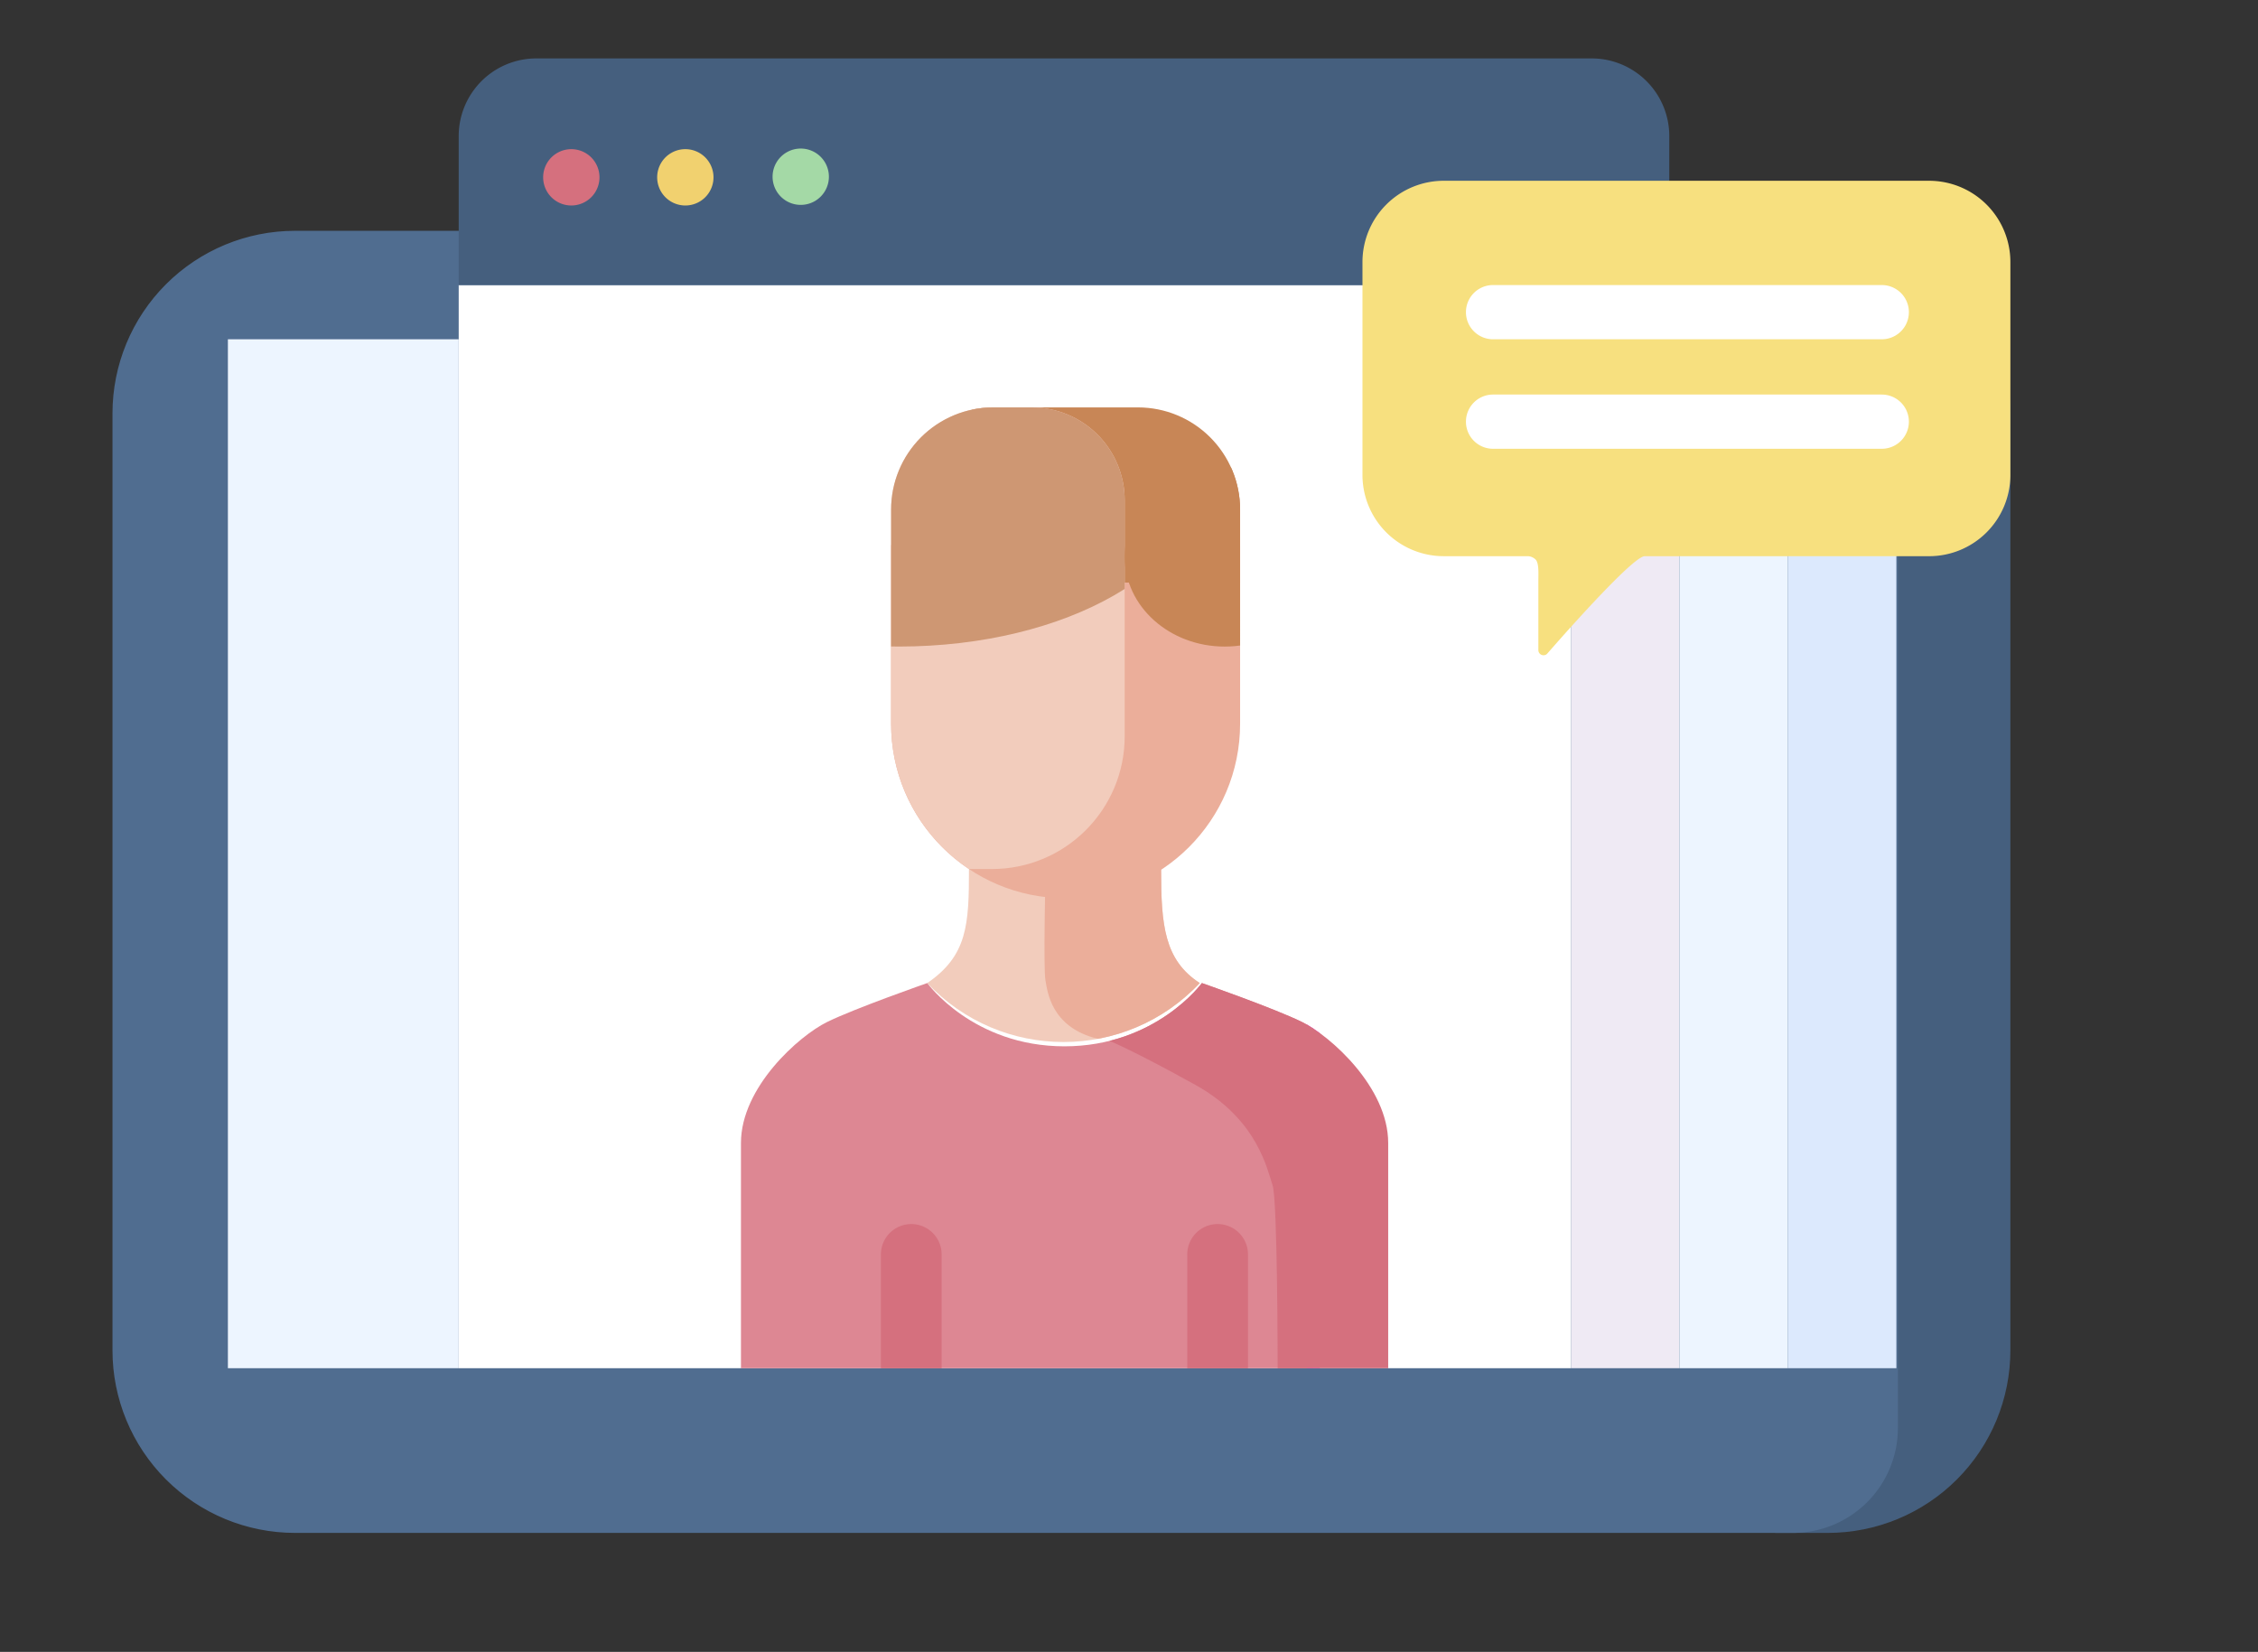
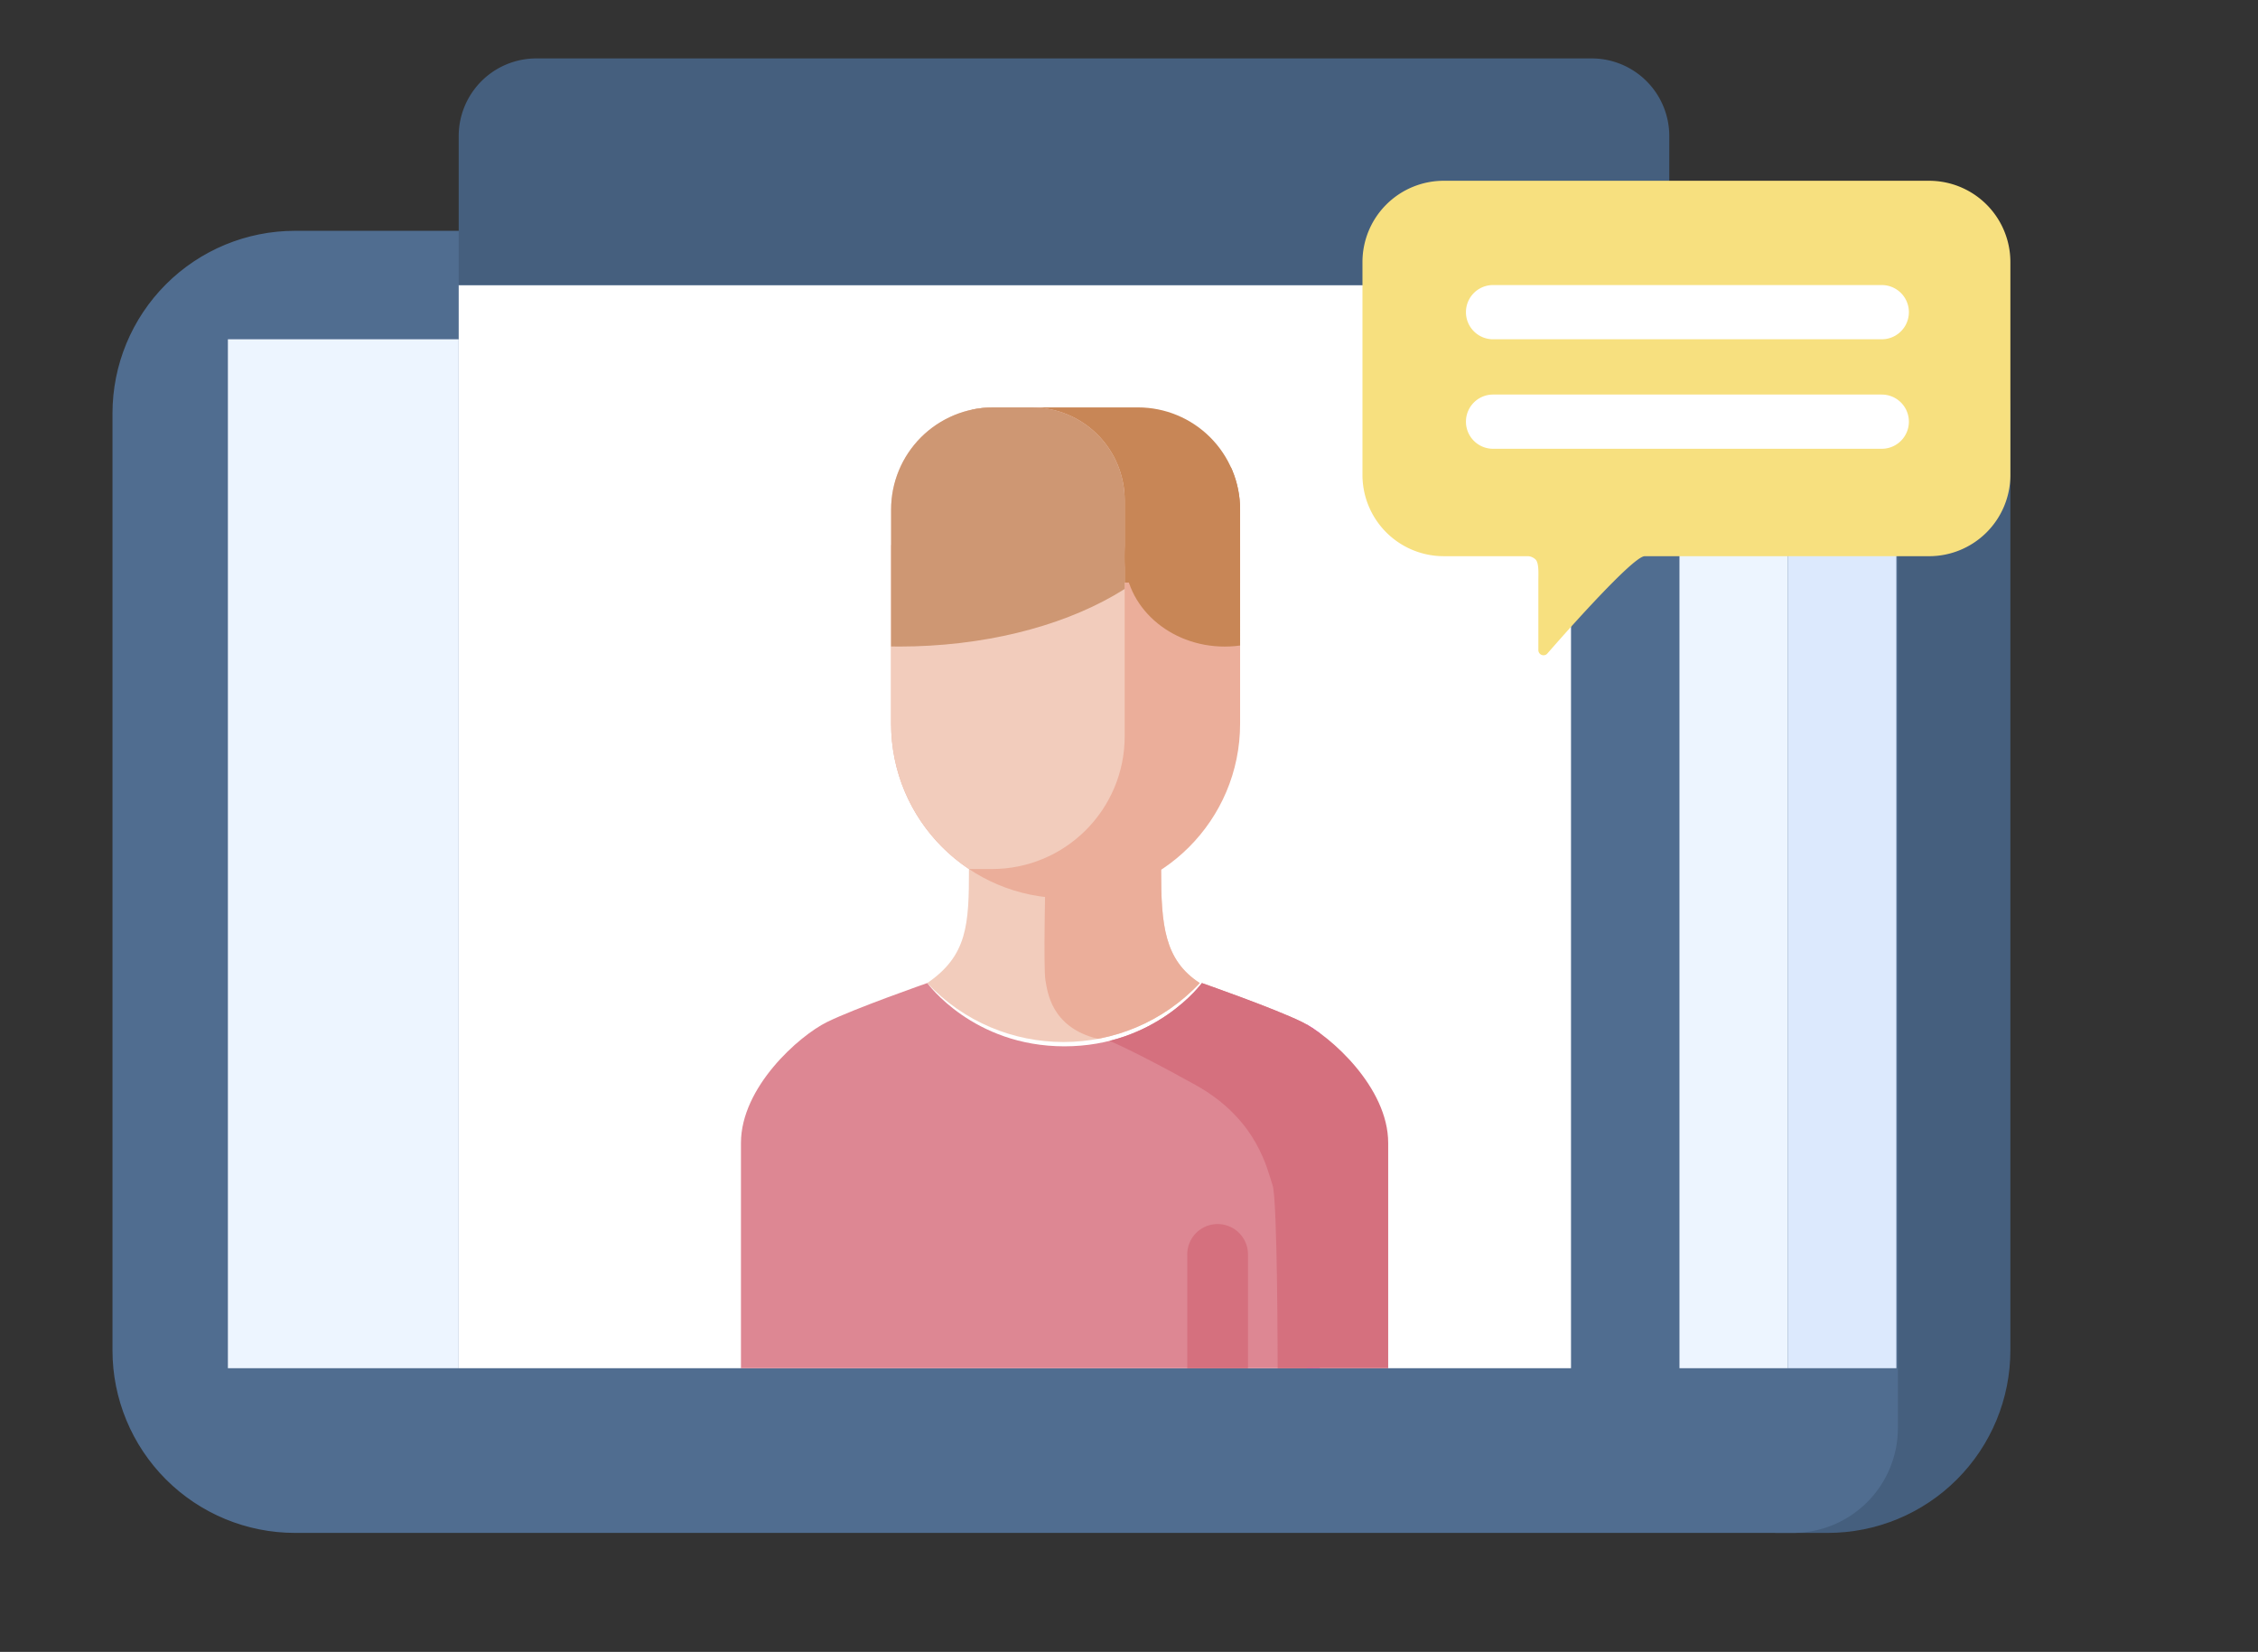
<svg xmlns="http://www.w3.org/2000/svg" width="175.028" height="128.039" viewBox="870.312 9373.359 175.028 128.039">
  <rect x="870.312" y="9373.359" width="175.028" height="128.039" fill="#333333" stroke="none" />
  <g data-name="Group 14312">
    <g data-name="Group 14295">
      <g fill-rule="evenodd" clip-path="url(&quot;#a&quot;)" data-name="Group 14294" transform="translate(879.031 9391.25)">
        <path fill="#455f7e" d="M128.875-17.891h37.434v128.038h-37.434z" data-name="Rectangle 7709" />
        <path fill="#506d90" d="M130.263 100.928H-.586a8.133 8.133 0 0 1-8.133-8.133V8.133A8.133 8.133 0 0 1-.586-.001h130.849a8.134 8.134 0 0 1 8.133 8.134v84.662a8.134 8.134 0 0 1-8.133 8.133" data-name="Path 5095" />
      </g>
    </g>
    <path fill="#edf5ff" fill-rule="evenodd" d="M887.977 9399.657h17.89v79.755h-17.89z" data-name="Rectangle 7711" />
-     <path fill="#efeaf4" fill-rule="evenodd" d="M992.089 9399.657h8.407v79.755h-8.407z" data-name="Rectangle 7712" />
    <path fill="#edf5ff" fill-rule="evenodd" d="M1000.496 9399.657h8.406v79.755h-8.406z" data-name="Rectangle 7713" />
    <path fill="#dce9fd" fill-rule="evenodd" d="M1008.902 9399.657h8.407v79.755h-8.407z" data-name="Rectangle 7714" />
    <path fill="#fff" fill-rule="evenodd" d="M905.868 9395.454h86.22v83.958h-86.22z" data-name="Rectangle 7715" />
    <g data-name="Group 14297">
      <g fill-rule="evenodd" clip-path="url(&quot;#b&quot;)" data-name="Group 14296" transform="translate(870.312 9373.36)">
        <path fill="#455f7e" d="M129.393 22.094H35.556V10.546a6.02 6.02 0 0 1 6.02-6.019h81.798a6.02 6.02 0 0 1 6.02 6.019v11.548Z" data-name="Path 5096" />
        <path fill="#f7e07f" d="M149.534 14.011h-37.622a6.3 6.3 0 0 0-6.301 6.301V36.81a6.3 6.3 0 0 0 6.3 6.3h6.512s.316-.013.598.25c.283.264.224 1.113.224 1.638v5.39a.4.4 0 0 0 .684.283s6.55-7.56 7.56-7.56h22.045a6.3 6.3 0 0 0 6.3-6.301V20.312a6.3 6.3 0 0 0-6.3-6.301" data-name="Path 5097" />
        <path fill="#fff" d="M145.865 26.297h-30.177a2.102 2.102 0 0 1 0-4.203h30.177a2.101 2.101 0 1 1 0 4.203" data-name="Path 5098" />
      </g>
    </g>
    <g data-name="Group 14299">
      <g fill-rule="evenodd" clip-path="url(&quot;#c&quot;)" data-name="Group 14298" transform="translate(942.188 9432.469)">
        <path fill="#f2ccbc" d="M-3.395-5.059h28.292v29.046H-3.395z" data-name="Rectangle 7717" />
        <path fill="#ebae9a" d="M9.161 8.737s-.165 7.3 0 8.137c.155.781.368 3.636 4.064 4.539s9.031-1.198 9.031-1.198l1.293-7.06-4.526-10.023z" data-name="Path 5099" />
      </g>
    </g>
    <g data-name="Group 14301">
      <g clip-path="url(&quot;#d&quot;)" data-name="Group 14300" transform="translate(870.312 9373.36)">
        <path fill="#fff" fill-rule="evenodd" d="M145.865 34.785h-30.177a2.102 2.102 0 0 1 0-4.203h30.177a2.101 2.101 0 1 1 0 4.203" data-name="Path 5101" />
      </g>
    </g>
    <g data-name="Group 14303">
      <g fill-rule="evenodd" clip-path="url(&quot;#e&quot;)" data-name="Group 14302" transform="translate(939.386 9404.938)">
        <path fill="#ebae9a" d="M-1.94 10.67h35.552v29.423H-1.94z" data-name="Rectangle 7719" />
        <path fill="#c88656" d="M6.251-3.34h27.36v16.92H6.252z" data-name="Rectangle 7720" />
      </g>
    </g>
    <g data-name="Group 14305">
      <g clip-path="url(&quot;#f&quot;)" data-name="Group 14304" transform="translate(939.386 9404.938)">
        <path fill="#f2ccbc" fill-rule="evenodd" d="M-2.263-1.832h26.62v40.416h-26.62z" data-name="Rectangle 7721" />
        <path fill="transparent" stroke="#ff3ff3" stroke-linecap="round" stroke-linejoin="round" d="M-2.263-1.832h26.62v40.416h0-26.62 0z" data-name="Rectangle 7722" />
        <path fill="#ce9773" fill-rule="evenodd" d="M24.142 5.065c0 7.44-10.543 13.472-23.55 13.472-13.005 0-23.548-6.031-23.548-13.472S-12.413-8.407.593-8.407 24.142-2.375 24.142 5.065" data-name="Path 5103" />
      </g>
    </g>
    <g data-name="Group 14307">
      <g clip-path="url(&quot;#g&quot;)" data-name="Group 14306" transform="translate(939.386 9404.938)">
        <path fill="#c88656" fill-rule="evenodd" d="M33.612 11.581c0 3.842-3.471 6.957-7.753 6.957s-7.753-3.115-7.753-6.957 3.471-6.956 7.753-6.956 7.753 3.114 7.753 6.956" data-name="Path 5105" />
      </g>
    </g>
    <g data-name="Group 14309">
      <g clip-path="url(&quot;#h&quot;)" data-name="Group 14308" transform="translate(927.747 9449.558)">
        <path fill="#dd8793" fill-rule="evenodd" d="M-9.592-2.335h53.96v37.218h-53.96z" data-name="Rectangle 7723" />
        <path fill="transparent" stroke="#ff3ff3" stroke-linecap="round" stroke-linejoin="round" d="M-9.592-2.335h53.96v37.218h0-53.96 0z" data-name="Rectangle 7724" />
        <path fill="#d5707e" fill-rule="evenodd" d="M41.601 29.854s0-13.077-.395-14.19c-.395-1.114-1.114-5.066-5.963-7.76s-6.678-3.422-6.678-3.422l4.055-6.17L43.577.718l7.365 5.711 2.694 9.018-1.904 16.274z" data-name="Path 5107" />
        <path fill="#d5707e" fill-rule="evenodd" d="M36.95 33.375a2.353 2.353 0 0 1-2.355-2.354v-9.987a2.353 2.353 0 0 1 4.707 0v9.987c0 1.3-1.054 2.354-2.353 2.354" data-name="Path 5108" />
-         <path fill="#d5707e" fill-rule="evenodd" d="M13.202 33.375a2.353 2.353 0 0 1-2.353-2.354v-9.987a2.353 2.353 0 0 1 4.706 0v9.987c0 1.3-1.053 2.354-2.353 2.354" data-name="Path 5109" />
      </g>
    </g>
    <g data-name="Group 14311">
      <g fill-rule="evenodd" clip-path="url(&quot;#i&quot;)" data-name="Group 14310" transform="translate(870.312 9373.36)">
        <path fill="#d5707e" d="M46.468 13.697a2.183 2.183 0 1 1-4.365 0 2.183 2.183 0 0 1 4.365 0" data-name="Path 5111" />
        <path fill="#f1d16f" d="M55.306 13.697a2.183 2.183 0 1 1-4.365 0 2.183 2.183 0 0 1 4.365 0" data-name="Path 5112" />
        <path fill="#a4d9a6" d="M64.252 13.697a2.183 2.183 0 1 1-4.366 0 2.183 2.183 0 0 1 4.366 0" data-name="Path 5113" />
      </g>
    </g>
  </g>
  <defs>
    <clipPath id="a">
      <path d="M14.15 0h118.815a14.15 14.15 0 0 1 14.15 14.15v72.628a14.15 14.15 0 0 1-14.15 14.15H14.149A14.15 14.15 0 0 1 0 86.78V14.15A14.15 14.15 0 0 1 14.15 0" data-name="Rectangle 7710" />
    </clipPath>
    <clipPath id="b">
      <path d="M0 0h175.029v128.039H0z" data-name="Rectangle 7716" />
    </clipPath>
    <clipPath id="c">
      <path d="M3.233 8.251c0 4.275-.107 6.704-3.233 8.838 5.723 6.094 15.401 6.094 21.124 0-2.748-1.778-2.998-4.504-2.998-8.779C16.576 3.307 13.793 0 10.789 0 8.221 0 5.493 2.415 3.233 8.251" data-name="Path 5100" />
    </clipPath>
    <clipPath id="d">
-       <path d="M0 0h175.029v128.039H0z" data-name="Rectangle 7718" />
+       <path d="M0 0h175.029v128.039z" data-name="Rectangle 7718" />
    </clipPath>
    <clipPath id="e">
      <path d="M7.915 0A7.915 7.915 0 0 0 0 7.915v16.604c0 7.47 6.056 13.526 13.526 13.526s13.526-6.056 13.526-13.526V7.915A7.915 7.915 0 0 0 19.137 0z" data-name="Path 5102" />
    </clipPath>
    <clipPath id="f">
      <path d="M7.915 0A7.915 7.915 0 0 0 0 7.915v16.604c0 4.7 2.396 8.838 6.033 11.263h1.78c5.686 0 10.293-4.608 10.293-10.293v-18.3A7.19 7.19 0 0 0 10.917 0z" data-name="Path 5104" />
    </clipPath>
    <clipPath id="g">
      <path d="M7.915 0A7.915 7.915 0 0 0 0 7.915v16.604c0 7.47 6.056 13.526 13.526 13.526s13.526-6.056 13.526-13.526V7.915A7.915 7.915 0 0 0 19.137 0z" data-name="Path 5106" />
    </clipPath>
    <clipPath id="h">
      <path d="M25.074 4.904C17.98 4.904 14.441 0 14.441 0s-5.563 1.94-7.76 3.017C4.486 4.095 0 8.083 0 12.394v17.46h50.17v-17.46c0-4.311-4.487-8.3-6.682-9.377C41.291 1.94 35.728 0 35.728 0s-3.561 4.904-10.654 4.904" data-name="Path 5110" />
    </clipPath>
    <clipPath id="i">
-       <path d="M0 0h175.029v128.039H0z" data-name="Rectangle 7725" />
-     </clipPath>
+       </clipPath>
  </defs>
</svg>